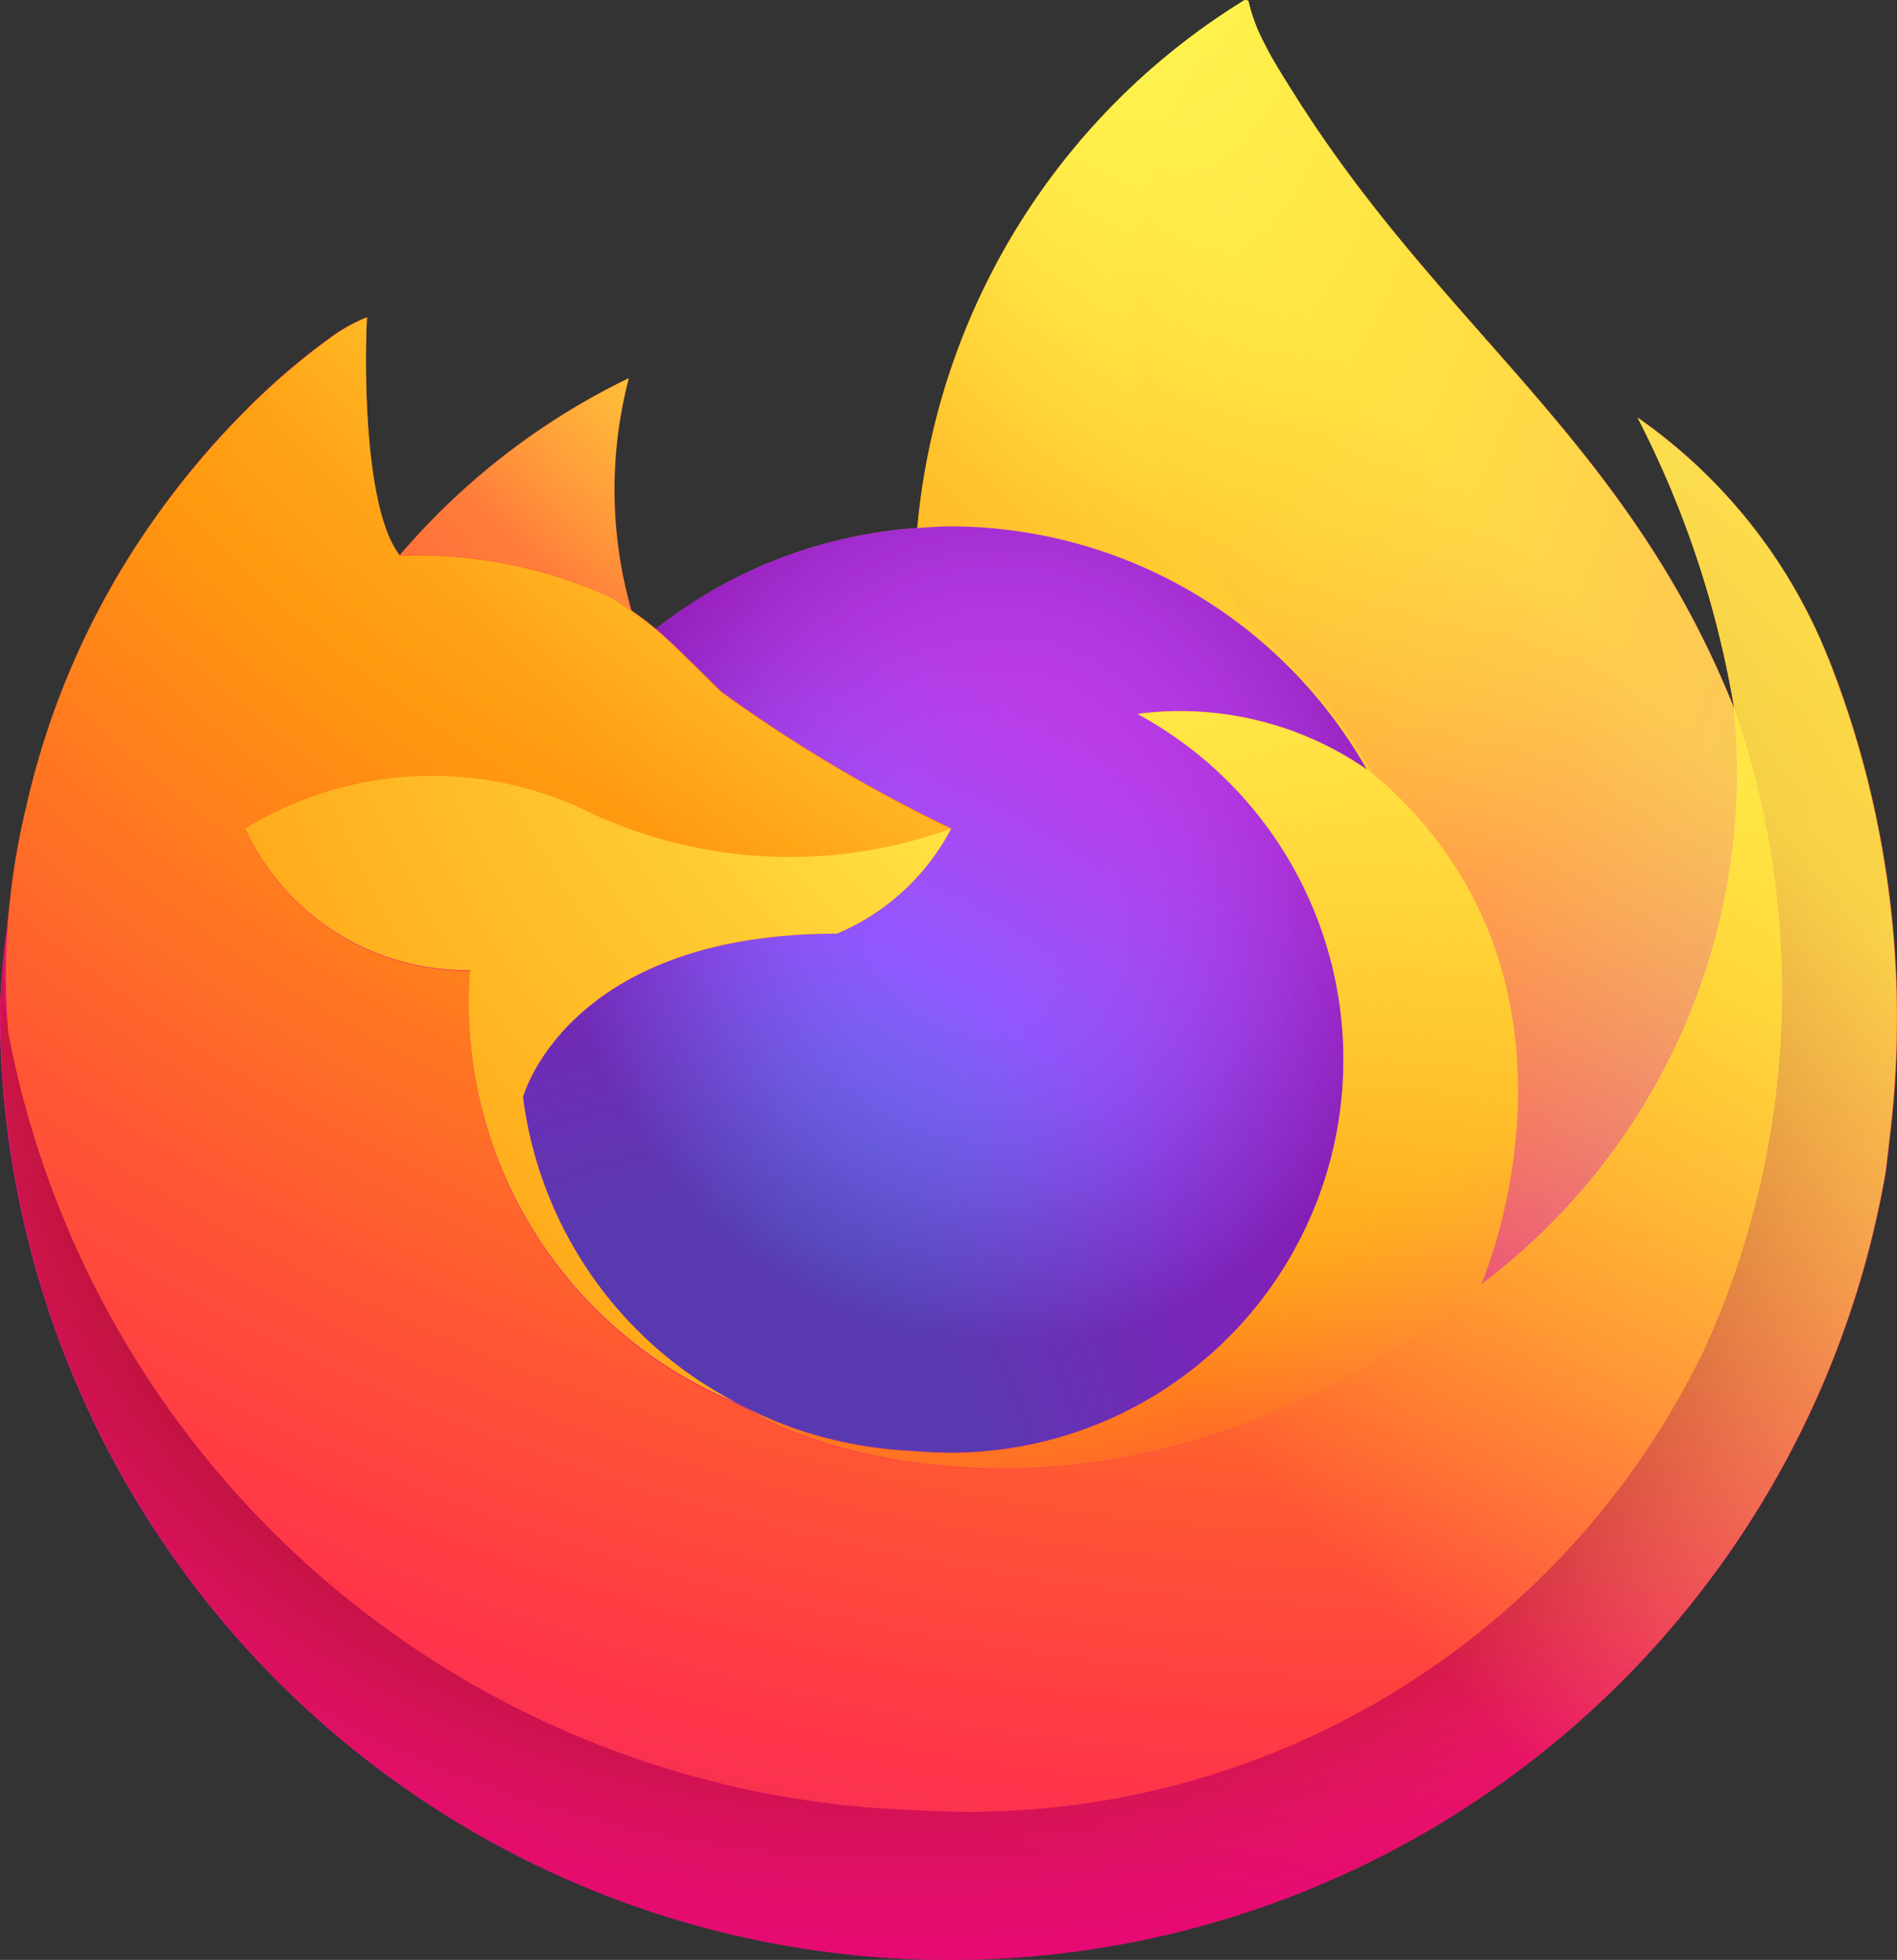
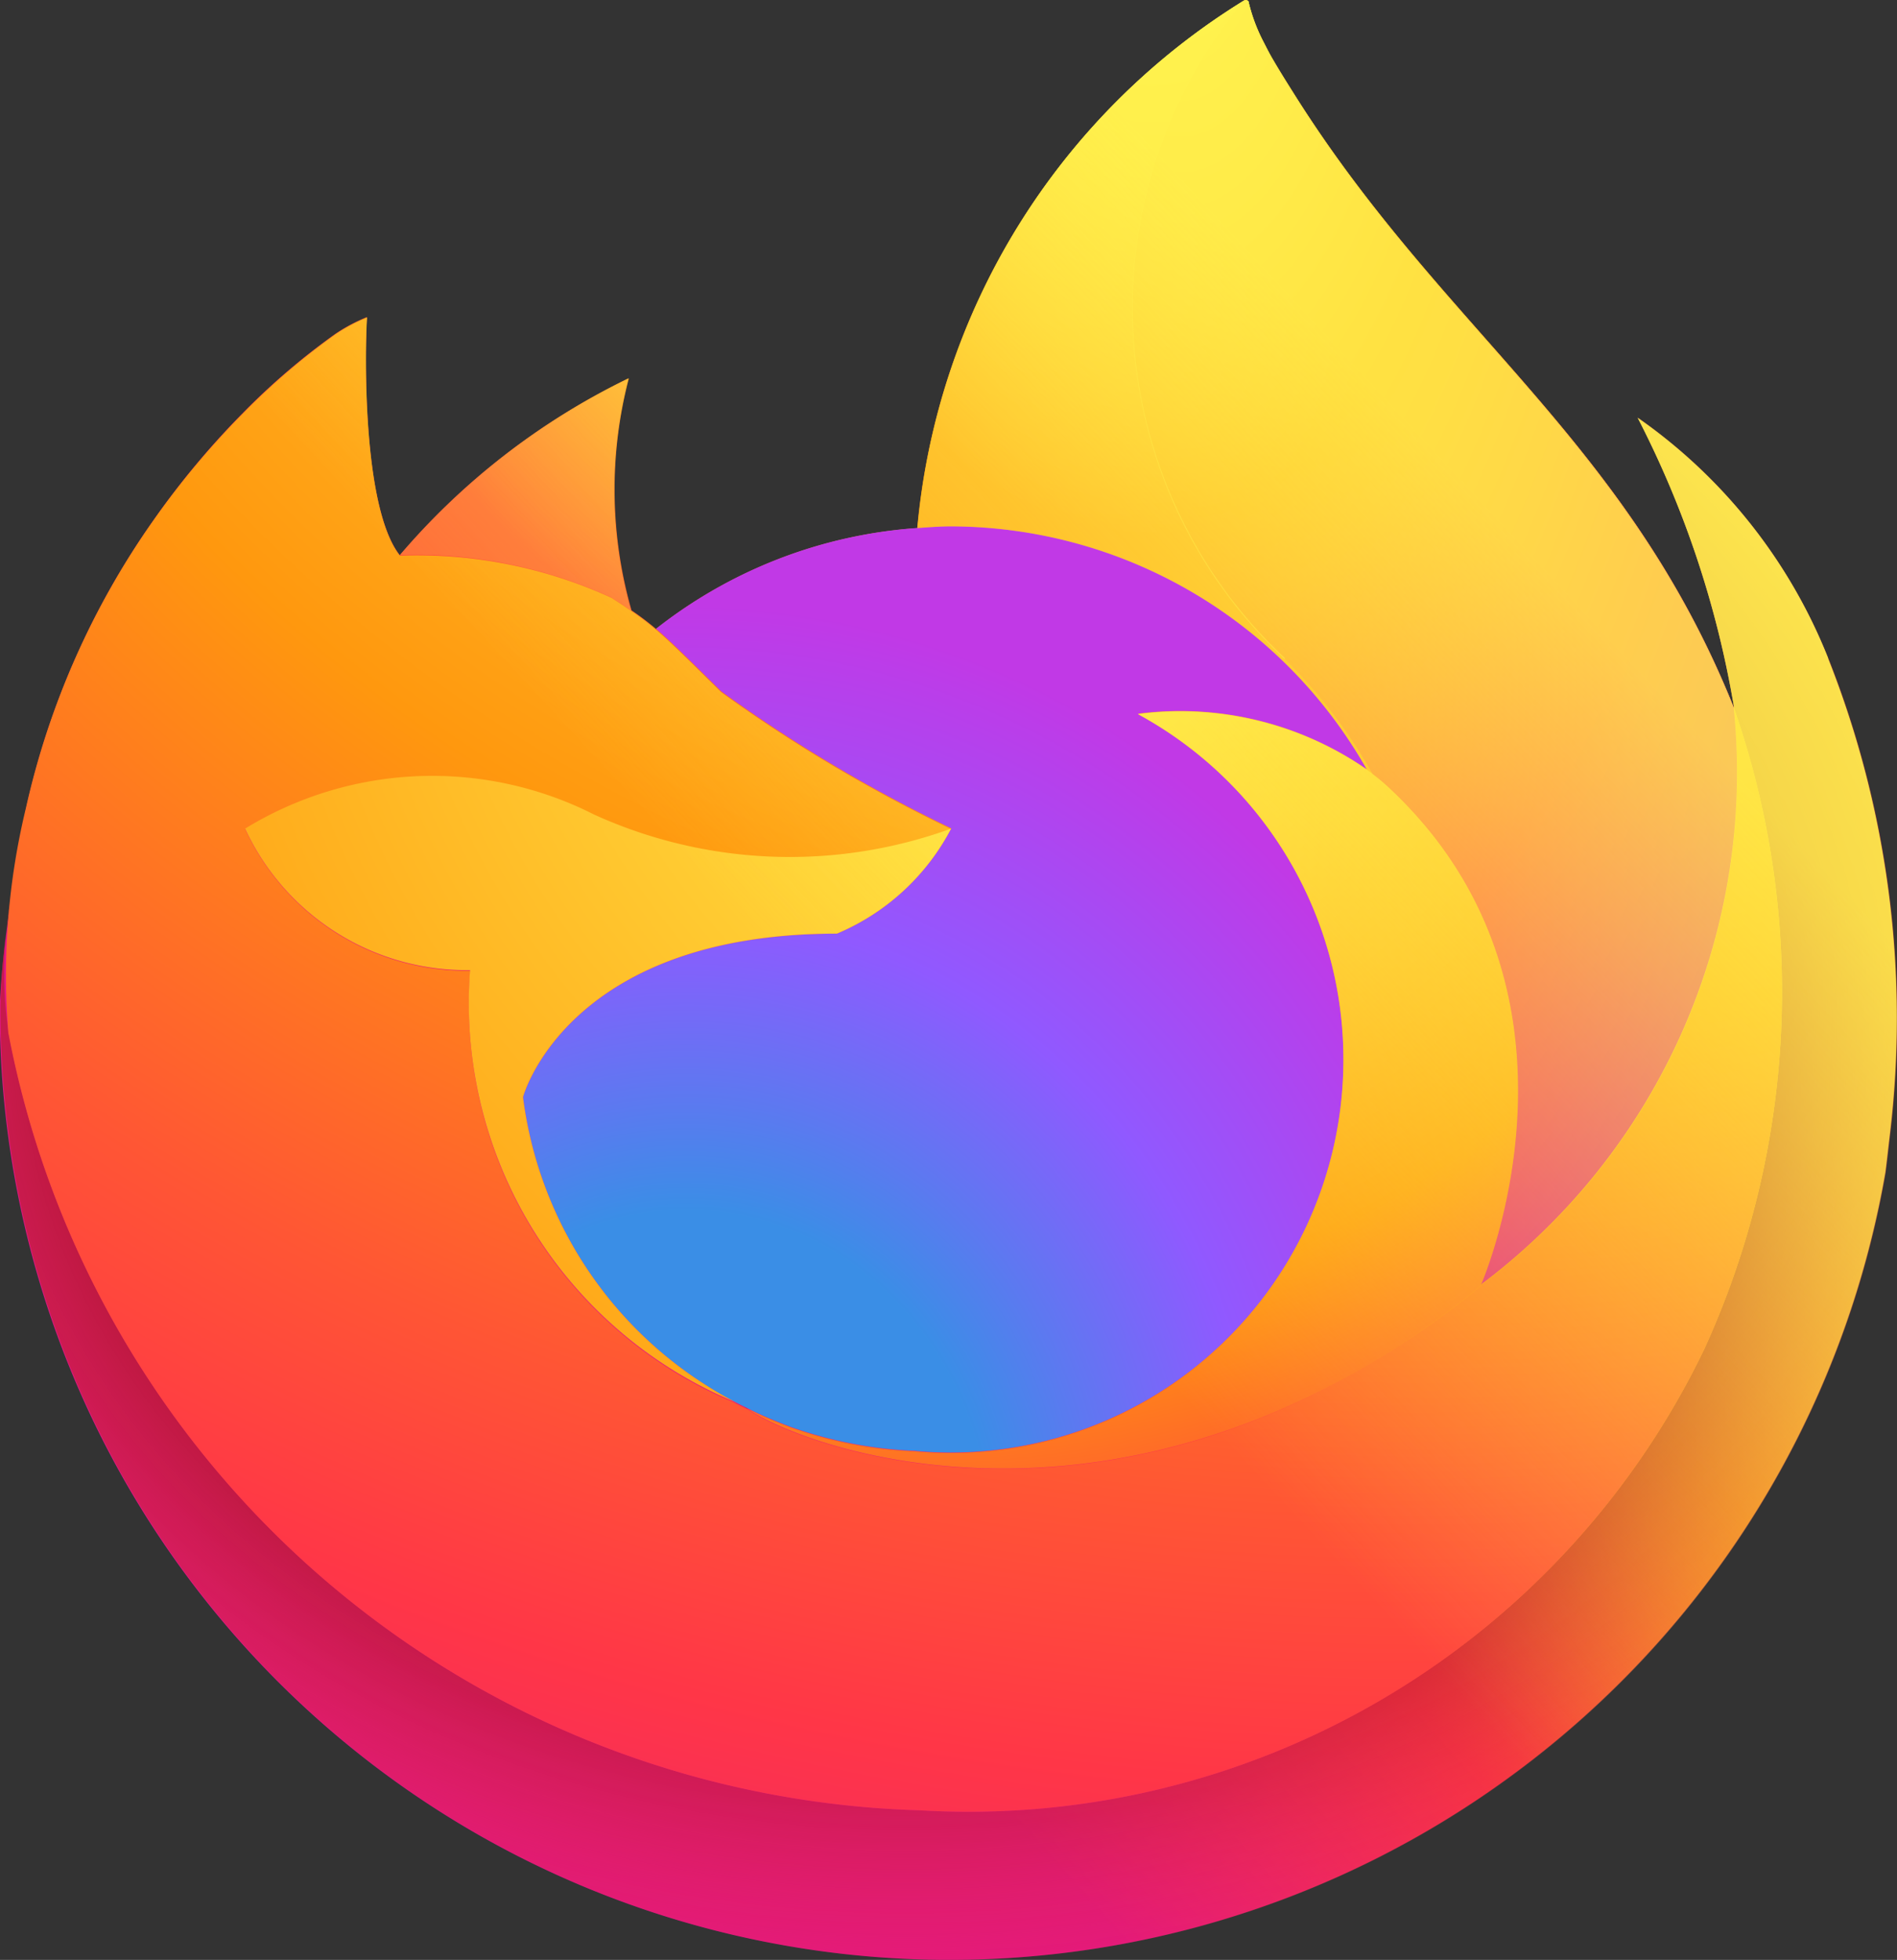
<svg xmlns="http://www.w3.org/2000/svg" width="27.112" height="28" viewBox="0 0 27.112 28">
  <rect x="0" y="0" width="27.112" height="28" fill="#333333" stroke="none" />
  <defs>
    <linearGradient id="linear-gradient" x1="0.914" y1="0.155" x2="0.083" y2="0.932" gradientUnits="objectBoundingBox">
      <stop offset="0.048" stop-color="#fff44f" />
      <stop offset="0.111" stop-color="#ffe847" />
      <stop offset="0.225" stop-color="#ffc830" />
      <stop offset="0.368" stop-color="#ff980e" />
      <stop offset="0.401" stop-color="#ff8b16" />
      <stop offset="0.462" stop-color="#ff672a" />
      <stop offset="0.534" stop-color="#ff3647" />
      <stop offset="0.705" stop-color="#e31587" />
    </linearGradient>
    <radialGradient id="radial-gradient" cx="0.865" cy="-0.127" r="1.284" gradientUnits="objectBoundingBox">
      <stop offset="0.129" stop-color="#ffbd4f" />
      <stop offset="0.186" stop-color="#ffac31" />
      <stop offset="0.247" stop-color="#ff9d17" />
      <stop offset="0.283" stop-color="#ff980e" />
      <stop offset="0.403" stop-color="#ff563b" />
      <stop offset="0.467" stop-color="#ff3750" />
      <stop offset="0.71" stop-color="#f5156c" />
      <stop offset="0.782" stop-color="#eb0878" />
      <stop offset="0.86" stop-color="#e50080" />
    </radialGradient>
    <radialGradient id="radial-gradient-2" cx="0.478" cy="0.397" r="1.284" gradientUnits="objectBoundingBox">
      <stop offset="0.3" stop-color="#960e18" />
      <stop offset="0.351" stop-color="#b11927" stop-opacity="0.741" />
      <stop offset="0.435" stop-color="#db293d" stop-opacity="0.341" />
      <stop offset="0.497" stop-color="#f5334b" stop-opacity="0.094" />
      <stop offset="0.53" stop-color="#ff3750" stop-opacity="0" />
    </radialGradient>
    <radialGradient id="radial-gradient-3" cx="0.515" cy="-0.285" r="1.855" gradientUnits="objectBoundingBox">
      <stop offset="0.132" stop-color="#fff44f" />
      <stop offset="0.252" stop-color="#ffdc3e" />
      <stop offset="0.506" stop-color="#ff9d12" />
      <stop offset="0.526" stop-color="#ff980e" />
    </radialGradient>
    <radialGradient id="radial-gradient-4" cx="0.193" cy="1.101" r="1.019" gradientUnits="objectBoundingBox">
      <stop offset="0.353" stop-color="#3a8ee6" />
      <stop offset="0.472" stop-color="#5c79f0" />
      <stop offset="0.669" stop-color="#9059ff" />
      <stop offset="1" stop-color="#c139e6" />
    </radialGradient>
    <radialGradient id="radial-gradient-5" cx="0.568" cy="0.36" r="0.541" gradientUnits="objectBoundingBox">
      <stop offset="0.206" stop-color="#9059ff" stop-opacity="0" />
      <stop offset="0.278" stop-color="#8c4ff3" stop-opacity="0.063" />
      <stop offset="0.747" stop-color="#7716a8" stop-opacity="0.451" />
      <stop offset="0.975" stop-color="#6e008b" stop-opacity="0.6" />
    </radialGradient>
    <radialGradient id="radial-gradient-6" cx="2.085" cy="-0.994" r="2.922" gradientUnits="objectBoundingBox">
      <stop offset="0" stop-color="#ffe226" />
      <stop offset="0.121" stop-color="#ffdb27" />
      <stop offset="0.295" stop-color="#ffc82a" />
      <stop offset="0.502" stop-color="#ffa930" />
      <stop offset="0.732" stop-color="#ff7e37" />
      <stop offset="0.792" stop-color="#ff7139" />
    </radialGradient>
    <radialGradient id="radial-gradient-7" cx="0.797" cy="-0.409" r="1.938" gradientUnits="objectBoundingBox">
      <stop offset="0.113" stop-color="#fff44f" />
      <stop offset="0.456" stop-color="#ff980e" />
      <stop offset="0.622" stop-color="#ff5634" />
      <stop offset="0.716" stop-color="#ff3647" />
      <stop offset="0.904" stop-color="#e31587" />
    </radialGradient>
    <radialGradient id="radial-gradient-8" cx="0.08" cy="-0.104" r="1.651" gradientUnits="objectBoundingBox">
      <stop offset="0" stop-color="#fff44f" />
      <stop offset="0.06" stop-color="#ffe847" />
      <stop offset="0.168" stop-color="#ffc830" />
      <stop offset="0.304" stop-color="#ff980e" />
      <stop offset="0.356" stop-color="#ff8b16" />
      <stop offset="0.455" stop-color="#ff672a" />
      <stop offset="0.57" stop-color="#ff3647" />
      <stop offset="0.737" stop-color="#e31587" />
    </radialGradient>
    <radialGradient id="radial-gradient-9" cx="0.175" cy="-0.421" r="2.387" gradientUnits="objectBoundingBox">
      <stop offset="0.137" stop-color="#fff44f" />
      <stop offset="0.48" stop-color="#ff980e" />
      <stop offset="0.592" stop-color="#ff5634" />
      <stop offset="0.655" stop-color="#ff3647" />
      <stop offset="0.904" stop-color="#e31587" />
    </radialGradient>
    <radialGradient id="radial-gradient-10" cx="1.562" cy="-0.451" r="3.128" gradientUnits="objectBoundingBox">
      <stop offset="0.094" stop-color="#fff44f" />
      <stop offset="0.231" stop-color="#ffe141" />
      <stop offset="0.509" stop-color="#ffaf1e" />
      <stop offset="0.626" stop-color="#ff980e" />
    </radialGradient>
    <linearGradient id="linear-gradient-2" x1="0.904" y1="0.151" x2="0.197" y2="0.836" gradientUnits="objectBoundingBox">
      <stop offset="0.167" stop-color="#fff44f" stop-opacity="0.8" />
      <stop offset="0.266" stop-color="#fff44f" stop-opacity="0.635" />
      <stop offset="0.489" stop-color="#fff44f" stop-opacity="0.216" />
      <stop offset="0.6" stop-color="#fff44f" stop-opacity="0" />
    </linearGradient>
  </defs>
  <g id="Firefox_logo__2019" data-name="Firefox_logo,_2019" transform="translate(-0.004 0.018)">
    <path id="Path_1927" data-name="Path 1927" d="M26.133,9.4A7.616,7.616,0,0,0,23.41,5.961a14.1,14.1,0,0,1,1.374,4.118l0,.023c-1.534-3.824-4.136-5.368-6.261-8.726-.108-.17-.215-.34-.32-.52-.06-.1-.108-.2-.15-.28a2.47,2.47,0,0,1-.2-.538A.035.035,0,0,0,17.823,0,.048.048,0,0,0,17.8,0s0,0-.007,0l-.01.005L17.787,0a9.9,9.9,0,0,0-4.671,7.539,6.79,6.79,0,0,0-3.736,1.44,4.058,4.058,0,0,0-.35-.265A6.293,6.293,0,0,1,8.991,5.4,10.05,10.05,0,0,0,5.724,7.924H5.717c-.538-.682-.5-2.93-.469-3.4a2.426,2.426,0,0,0-.453.241A9.882,9.882,0,0,0,3.469,5.9,11.85,11.85,0,0,0,2.2,7.423v0A11.461,11.461,0,0,0,.379,11.534l-.018.09c-.026.119-.118.718-.133.847a.286.286,0,0,1,0,.03A12.936,12.936,0,0,0,0,14.372v.07a13.573,13.573,0,0,0,26.946,2.3c.023-.175.041-.348.062-.525a13.958,13.958,0,0,0-.88-6.818ZM10.49,20.02c.063.03.123.063.188.092l.009.006Q10.589,20.071,10.49,20.02ZM13.6,11.833m11.188-1.728v-.013l0,.014Z" transform="translate(0 -0.012)" fill="url(#linear-gradient)" />
-     <path id="Path_1928" data-name="Path 1928" d="M26.138,20.455a7.616,7.616,0,0,0-2.723-3.435,14.1,14.1,0,0,1,1.374,4.118v.013l0,.014a12.291,12.291,0,0,1-.422,9.161,11.665,11.665,0,0,1-11.213,6.59A13.664,13.664,0,0,1,.134,25.823a5.853,5.853,0,0,1,.1-2.264,10.113,10.113,0,0,0-.218,1.873v.07a13.573,13.573,0,0,0,26.946,2.3c.023-.175.041-.348.062-.525a13.958,13.958,0,0,0-.88-6.818Z" transform="translate(-0.005 -11.072)" fill="url(#radial-gradient)" />
    <path id="Path_1929" data-name="Path 1929" d="M26.138,20.455a7.616,7.616,0,0,0-2.723-3.435,14.1,14.1,0,0,1,1.374,4.118v.013l0,.014a12.291,12.291,0,0,1-.422,9.161,11.665,11.665,0,0,1-11.213,6.59A13.664,13.664,0,0,1,.134,25.823a5.853,5.853,0,0,1,.1-2.264,10.113,10.113,0,0,0-.218,1.873v.07a13.573,13.573,0,0,0,26.946,2.3c.023-.175.041-.348.062-.525a13.958,13.958,0,0,0-.88-6.818Z" transform="translate(-0.005 -11.072)" fill="url(#radial-gradient-2)" />
    <path id="Path_1930" data-name="Path 1930" d="M43.861,10.989l.084.062a7.389,7.389,0,0,0-1.261-1.644A6.857,6.857,0,0,1,42.1.008L42.109,0a9.9,9.9,0,0,0-4.671,7.539c.158-.011.315-.024.477-.024a6.849,6.849,0,0,1,5.946,3.473Z" transform="translate(-24.325 -0.012)" fill="url(#radial-gradient-3)" />
    <path id="Path_1931" data-name="Path 1931" d="M27.467,25.777a3.276,3.276,0,0,1-1.632,1.5c-3.859,0-4.486,2.335-4.486,2.335a5.728,5.728,0,0,0,3.2,4.44c.076.039.152.075.229.109q.2.088.4.163a6.037,6.037,0,0,0,1.766.341,5.616,5.616,0,0,0,3.193-10.53,4.685,4.685,0,0,1,3.272.795,6.849,6.849,0,0,0-5.946-3.473c-.161,0-.319.013-.477.024a6.79,6.79,0,0,0-3.736,1.44c.207.175.441.409.933.894a21.364,21.364,0,0,0,3.288,1.957Z" transform="translate(-13.87 -13.956)" fill="url(#radial-gradient-4)" />
-     <path id="Path_1932" data-name="Path 1932" d="M27.467,25.777a3.276,3.276,0,0,1-1.632,1.5c-3.859,0-4.486,2.335-4.486,2.335a5.728,5.728,0,0,0,3.2,4.44c.076.039.152.075.229.109q.2.088.4.163a6.037,6.037,0,0,0,1.766.341,5.616,5.616,0,0,0,3.193-10.53,4.685,4.685,0,0,1,3.272.795,6.849,6.849,0,0,0-5.946-3.473c-.161,0-.319.013-.477.024a6.79,6.79,0,0,0-3.736,1.44c.207.175.441.409.933.894a21.364,21.364,0,0,0,3.288,1.957Z" transform="translate(-13.87 -13.956)" fill="url(#radial-gradient-5)" />
    <path id="Path_1933" data-name="Path 1933" d="M19.347,18.549c.11.07.2.131.28.186a6.293,6.293,0,0,1-.038-3.317,10.05,10.05,0,0,0-3.267,2.525A6.684,6.684,0,0,1,19.347,18.549Z" transform="translate(-10.604 -10.031)" fill="url(#radial-gradient-6)" />
    <path id="Path_1934" data-name="Path 1934" d="M.227,23.168A13.663,13.663,0,0,0,13.25,34.261a11.669,11.669,0,0,0,11.213-6.59,12.291,12.291,0,0,0,.422-9.161V18.5c0-.01,0-.016,0-.013l0,.023a9.139,9.139,0,0,1-3.617,8.25l-.008.018c-4.871,3.968-9.532,2.393-10.474,1.751q-.1-.047-.2-.1a6.167,6.167,0,0,1-3.761-6.163,3.485,3.485,0,0,1-3.215-2.022,5.12,5.12,0,0,1,4.99-.2,6.758,6.758,0,0,0,5.1.2,21.393,21.393,0,0,1-3.288-1.957c-.492-.485-.726-.719-.933-.894a4.058,4.058,0,0,0-.35-.265c-.081-.055-.171-.115-.28-.186a6.683,6.683,0,0,0-3.024-.607H5.82c-.538-.682-.5-2.93-.469-3.4a2.426,2.426,0,0,0-.453.241A9.882,9.882,0,0,0,3.571,14.31,11.85,11.85,0,0,0,2.3,15.829v0A11.461,11.461,0,0,0,.476,19.939a10.159,10.159,0,0,0-.251,3.229Z" transform="translate(-0.101 -8.416)" fill="url(#radial-gradient-7)" />
-     <path id="Path_1935" data-name="Path 1935" d="M48.379,9.394a7.389,7.389,0,0,1,1.261,1.646c.075.056.144.112.2.167,3.077,2.836,1.465,6.846,1.345,7.13a9.14,9.14,0,0,0,3.617-8.25c-1.535-3.827-4.139-5.372-6.261-8.73-.107-.17-.215-.34-.32-.52-.06-.1-.108-.2-.15-.28a2.47,2.47,0,0,1-.2-.538.035.035,0,0,0-.031-.035.048.048,0,0,0-.026,0s0,0-.007,0l-.01.005a6.852,6.852,0,0,0,.581,9.4Z" transform="translate(-30.02 0)" fill="url(#radial-gradient-8)" />
+     <path id="Path_1935" data-name="Path 1935" d="M48.379,9.394a7.389,7.389,0,0,1,1.261,1.646c.075.056.144.112.2.167,3.077,2.836,1.465,6.846,1.345,7.13a9.14,9.14,0,0,0,3.617-8.25c-1.535-3.827-4.139-5.372-6.261-8.73-.107-.17-.215-.34-.32-.52-.06-.1-.108-.2-.15-.28a2.47,2.47,0,0,1-.2-.538.035.035,0,0,0-.031-.035.048.048,0,0,0-.026,0s0,0-.007,0a6.852,6.852,0,0,0,.581,9.4Z" transform="translate(-30.02 0)" fill="url(#radial-gradient-8)" />
    <path id="Path_1936" data-name="Path 1936" d="M39.626,30.069c-.059-.054-.129-.11-.2-.167l-.084-.062a4.685,4.685,0,0,0-3.272-.795,5.617,5.617,0,0,1-3.193,10.53,6.037,6.037,0,0,1-1.766-.341q-.2-.075-.4-.163c-.077-.035-.153-.07-.229-.109l.009.006c.943.644,5.6,2.217,10.474-1.751l.008-.018c.122-.284,1.734-4.293-1.345-7.13Z" transform="translate(-19.803 -18.86)" fill="url(#radial-gradient-9)" />
    <path id="Path_1937" data-name="Path 1937" d="M13.988,36.221s.626-2.335,4.486-2.335a3.271,3.271,0,0,0,1.632-1.5,6.758,6.758,0,0,1-5.1-.2,5.12,5.12,0,0,0-4.99.2,3.485,3.485,0,0,0,3.215,2.022A6.171,6.171,0,0,0,17,40.57c.063.03.123.063.188.092a5.729,5.729,0,0,1-3.2-4.44Z" transform="translate(-6.509 -20.566)" fill="url(#radial-gradient-10)" />
    <path id="Path_1938" data-name="Path 1938" d="M26.134,9.4a7.616,7.616,0,0,0-2.723-3.435,14.1,14.1,0,0,1,1.374,4.118l0,.023c-1.534-3.824-4.136-5.368-6.261-8.726-.108-.17-.215-.34-.32-.52-.06-.1-.108-.2-.15-.28a2.47,2.47,0,0,1-.2-.538A.035.035,0,0,0,17.825,0,.048.048,0,0,0,17.8,0s0,0-.007,0l-.01.005L17.788,0a9.9,9.9,0,0,0-4.671,7.539c.158-.011.315-.024.477-.024a6.849,6.849,0,0,1,5.946,3.473,4.685,4.685,0,0,0-3.272-.795,5.617,5.617,0,0,1-3.193,10.53,6.037,6.037,0,0,1-1.766-.341q-.2-.075-.4-.163c-.077-.035-.153-.07-.229-.109l.009.006q-.1-.047-.2-.1c.063.03.123.063.188.092a5.73,5.73,0,0,1-3.2-4.44s.626-2.335,4.486-2.335a3.271,3.271,0,0,0,1.632-1.5,21.394,21.394,0,0,1-3.288-1.957c-.492-.485-.726-.719-.933-.894a4.059,4.059,0,0,0-.35-.265A6.293,6.293,0,0,1,8.993,5.4,10.05,10.05,0,0,0,5.726,7.927H5.719c-.538-.682-.5-2.93-.469-3.4a2.426,2.426,0,0,0-.453.241A9.882,9.882,0,0,0,3.471,5.9,11.85,11.85,0,0,0,2.2,7.426v0A11.461,11.461,0,0,0,.381,11.537l-.018.09c-.026.119-.14.726-.157.856h0a15.79,15.79,0,0,0-.2,1.892v.07a13.573,13.573,0,0,0,26.946,2.3c.023-.175.041-.348.062-.525a13.958,13.958,0,0,0-.88-6.818Zm-1.346.7,0,.014Z" transform="translate(-0.001 -0.012)" fill="url(#linear-gradient-2)" />
  </g>
</svg>